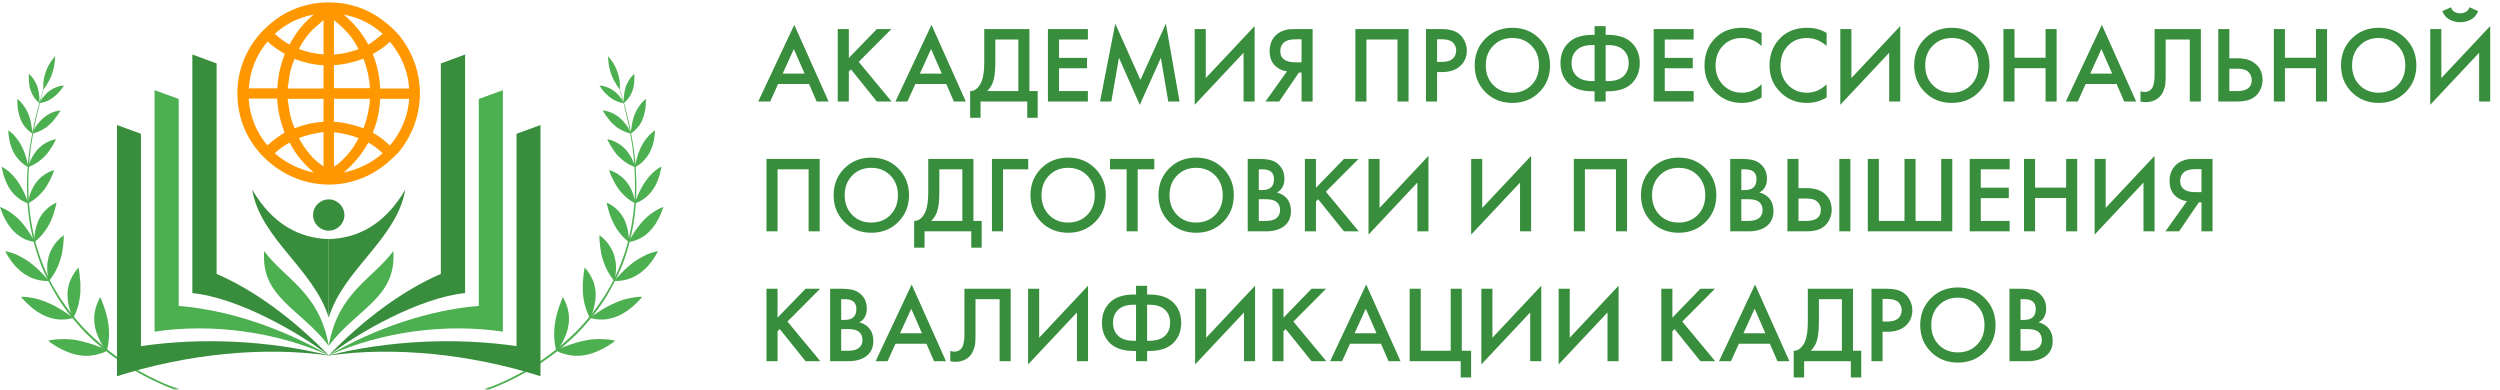
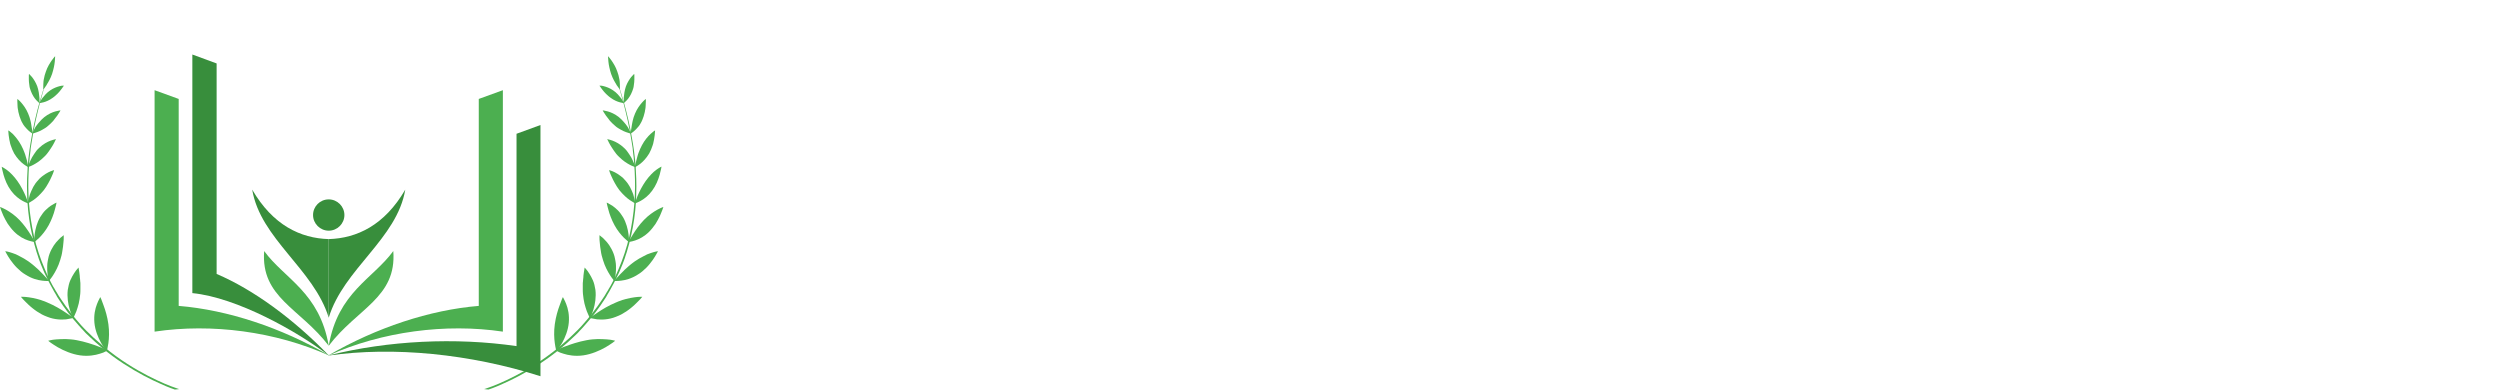
<svg xmlns="http://www.w3.org/2000/svg" width="1059" height="165" viewBox="0 0 1059 165" fill="none">
  <path d="M75.909 164.786C75.909 164.786 75.838 164.786 75.624 164.857C75.481 164.857 75.267 164.929 74.981 164.929C74.552 165 74.053 165 74.053 165C74.053 165 73.481 164.786 72.41 164.43C71.339 164.002 69.768 163.432 67.84 162.505C63.912 160.795 58.414 158.015 52.272 154.024C49.202 152.028 45.988 149.676 42.775 146.968C41.132 145.614 39.561 144.188 37.919 142.62C37.562 142.264 37.133 141.836 36.705 141.48C36.491 141.266 36.276 141.052 36.134 140.91C35.919 140.696 35.777 140.482 35.562 140.268C35.205 139.84 34.777 139.484 34.42 139.056C34.063 138.629 33.634 138.201 33.277 137.774C30.207 134.352 27.279 130.575 24.708 126.512C24.351 126.013 24.065 125.515 23.78 124.944C23.494 124.445 23.137 123.875 22.851 123.376C22.566 122.877 22.28 122.307 21.994 121.808L21.566 121.024C21.423 120.739 21.28 120.454 21.137 120.24C20.852 119.67 20.566 119.171 20.281 118.601C19.995 118.031 19.781 117.461 19.495 116.962C19.209 116.392 18.995 115.821 18.709 115.322L17.995 113.612L17.638 112.757C17.496 112.472 17.424 112.186 17.281 111.901L16.639 110.191C16.424 109.621 16.21 109.05 16.067 108.48C15.853 107.91 15.71 107.34 15.496 106.77C15.139 105.629 14.782 104.418 14.496 103.277C14.354 102.707 14.211 102.137 14.068 101.495C13.925 100.925 13.782 100.355 13.639 99.714C12.568 95.01 11.925 90.305 11.64 85.744C11.569 84.604 11.497 83.463 11.497 82.323C11.497 81.183 11.426 80.113 11.426 78.973C11.426 76.764 11.497 74.625 11.64 72.487C11.64 71.988 11.711 71.418 11.711 70.919C11.711 70.42 11.783 69.921 11.854 69.351C11.925 68.353 11.997 67.356 12.14 66.358C12.283 65.36 12.354 64.433 12.497 63.435C12.568 62.937 12.64 62.509 12.711 62.01C12.783 61.582 12.854 61.083 12.925 60.656C14.068 53.386 15.568 47.47 16.71 43.408C17.353 41.341 17.781 39.773 18.138 38.632C18.352 38.062 18.495 37.706 18.567 37.421C18.638 37.136 18.709 36.993 18.709 36.993C18.709 36.993 18.709 37.136 18.638 37.421C18.567 37.706 18.424 38.133 18.281 38.704C17.924 39.844 17.496 41.483 16.924 43.55C15.853 47.684 14.354 53.671 13.282 61.012C13.211 61.44 13.139 61.939 13.068 62.366C12.997 62.865 12.925 63.293 12.925 63.792C12.783 64.718 12.711 65.716 12.568 66.714C12.425 68.71 12.211 70.705 12.14 72.844C11.925 77.049 11.925 81.539 12.283 86.1C12.64 90.662 13.354 95.437 14.425 100.141C15.496 104.845 17.067 109.549 18.995 114.04C19.424 115.18 19.995 116.249 20.495 117.389C20.709 117.96 21.066 118.458 21.28 119.029C21.566 119.599 21.852 120.098 22.137 120.668C22.423 121.167 22.709 121.737 23.066 122.236L23.494 123.02L23.994 123.804C24.279 124.303 24.637 124.873 24.922 125.372C25.279 125.871 25.565 126.37 25.922 126.869C28.564 130.931 31.563 134.638 34.634 138.059C34.991 138.486 35.42 138.914 35.848 139.342C36.276 139.769 36.634 140.197 37.062 140.553C37.847 141.337 38.633 142.121 39.49 142.905C41.132 144.402 42.775 145.827 44.346 147.182C47.631 149.819 50.844 152.171 53.986 154.166C60.199 158.158 65.769 160.795 69.697 162.505C71.696 163.361 73.267 163.931 74.338 164.287C74.909 164.501 75.267 164.644 75.552 164.715C75.766 164.715 75.909 164.786 75.909 164.786Z" fill="#4CAF50" />
  <path d="M45.488 148.465C45.488 148.465 45.203 148.678 44.703 148.892C44.203 149.177 43.417 149.534 42.346 149.819C40.347 150.46 37.419 151.03 33.92 150.531C30.421 150.033 26.993 148.536 24.494 147.11C23.28 146.398 22.209 145.685 21.494 145.186C20.78 144.687 20.423 144.331 20.423 144.331C20.423 144.331 20.78 144.259 21.352 144.117C21.923 143.974 22.851 143.832 23.922 143.76C24.994 143.689 26.279 143.618 27.779 143.618C29.207 143.689 30.849 143.76 32.563 144.117C35.991 144.758 39.204 145.827 41.632 146.754C42.846 147.182 43.846 147.609 44.489 147.894C45.06 148.251 45.488 148.465 45.488 148.465Z" fill="#4CAF50" />
  <path d="M31.206 134.638C31.206 134.638 30.921 134.78 30.349 134.851C29.778 134.994 28.993 135.136 27.993 135.279C26.993 135.35 25.779 135.422 24.494 135.279C23.137 135.136 21.637 134.851 20.066 134.21C19.281 133.925 18.495 133.568 17.781 133.212C17.067 132.784 16.353 132.357 15.639 131.929C15.282 131.715 14.996 131.502 14.639 131.216C14.354 131.003 13.996 130.718 13.711 130.504C13.139 130.005 12.568 129.577 12.068 129.078C11.069 128.152 10.283 127.296 9.712 126.726C9.212 126.085 8.855 125.728 8.855 125.728C8.855 125.728 9.212 125.728 9.783 125.728C10.354 125.728 11.211 125.8 12.211 125.942C13.211 126.085 14.425 126.299 15.782 126.655C16.139 126.726 16.424 126.869 16.781 126.94C17.139 127.011 17.496 127.154 17.853 127.296C18.567 127.51 19.281 127.795 20.066 128.152C23.137 129.435 25.851 131.074 27.85 132.428C28.85 133.07 29.707 133.64 30.278 134.067C30.921 134.352 31.206 134.638 31.206 134.638Z" fill="#4CAF50" />
  <path d="M20.923 118.957C20.923 118.957 20.638 119.029 20.066 119.029C19.567 119.029 18.781 119.029 17.853 118.886C15.996 118.672 13.425 118.031 10.783 116.32C10.426 116.106 10.14 115.893 9.783 115.679C9.498 115.465 9.141 115.18 8.855 114.966C8.284 114.467 7.712 113.897 7.141 113.398C6.07 112.329 5.213 111.189 4.427 110.119C3.713 109.05 3.142 108.195 2.785 107.482C2.571 107.126 2.428 106.912 2.357 106.698C2.285 106.484 2.214 106.413 2.214 106.413C2.214 106.413 2.499 106.484 3.071 106.556C3.571 106.698 4.356 106.841 5.284 107.197C6.213 107.482 7.284 107.91 8.355 108.551C9.498 109.122 10.783 109.834 11.997 110.69C12.64 111.117 13.211 111.616 13.782 112.044C14.354 112.543 14.925 112.97 15.425 113.469C15.996 113.968 16.496 114.396 16.924 114.895C17.424 115.322 17.781 115.821 18.21 116.178C18.995 116.962 19.638 117.674 20.066 118.173C20.709 118.672 20.923 118.957 20.923 118.957Z" fill="#4CAF50" />
  <path d="M14.71 102.493C14.71 102.493 13.639 102.422 11.925 101.852C10.212 101.282 8.069 100.212 5.998 98.145C4.999 97.148 4.07 95.936 3.285 94.796C2.571 93.655 1.928 92.444 1.428 91.375C0.928 90.305 0.643 89.379 0.357 88.737C0.143 88.096 0 87.668 0 87.668C0 87.668 1.071 88.025 2.642 88.88C3.428 89.308 4.285 89.878 5.284 90.591C6.213 91.303 7.284 92.159 8.212 93.156C10.212 95.223 11.783 97.504 12.925 99.357C13.497 100.284 13.925 100.996 14.282 101.567C14.568 102.137 14.71 102.493 14.71 102.493Z" fill="#4CAF50" />
  <path d="M11.997 86.172C11.997 86.172 10.997 85.886 9.569 85.103C8.141 84.319 6.284 82.964 4.713 80.826C3.928 79.757 3.213 78.545 2.714 77.405C2.214 76.265 1.785 75.053 1.5 74.055C0.928 72.059 0.714 70.634 0.714 70.634C0.714 70.634 1.642 71.062 2.999 72.059C3.642 72.558 4.427 73.2 5.142 73.984C5.356 74.198 5.499 74.412 5.713 74.625C5.927 74.839 6.141 75.053 6.284 75.267C6.713 75.766 7.07 76.265 7.427 76.764C7.784 77.334 8.141 77.833 8.498 78.403C8.783 78.973 9.141 79.543 9.426 80.042C9.712 80.612 9.997 81.111 10.212 81.61C10.426 82.109 10.64 82.608 10.854 83.036C11.64 84.889 11.997 86.172 11.997 86.172Z" fill="#4CAF50" />
  <path d="M11.997 70.777C11.997 70.777 11.783 70.705 11.426 70.492C11.069 70.278 10.569 69.993 9.926 69.494C9.355 69.066 8.641 68.425 7.998 67.712C7.355 66.999 6.641 66.073 5.998 65.004C5.427 63.934 4.927 62.794 4.57 61.654C4.356 61.083 4.213 60.513 4.142 60.014C3.999 59.515 3.928 59.017 3.856 58.518C3.713 57.591 3.571 56.736 3.571 56.166C3.499 55.595 3.499 55.239 3.499 55.239C3.499 55.239 3.713 55.382 4.07 55.595C4.427 55.88 4.856 56.237 5.427 56.736C6.498 57.876 7.855 59.444 8.998 61.582C9.569 62.651 10.069 63.792 10.426 64.79C10.64 65.289 10.783 65.859 10.926 66.358C11.069 66.857 11.211 67.356 11.354 67.783C11.569 68.638 11.711 69.422 11.854 69.921C11.925 70.206 11.925 70.42 11.925 70.563C11.997 70.705 11.997 70.777 11.997 70.777Z" fill="#4CAF50" />
  <path d="M13.782 56.593C13.782 56.593 12.997 56.166 11.997 55.239C11.497 54.74 10.926 54.17 10.354 53.457C10.069 53.101 9.783 52.673 9.569 52.245C9.283 51.818 9.069 51.319 8.855 50.82C8.426 49.822 8.069 48.682 7.855 47.684C7.784 47.399 7.712 47.185 7.712 46.9C7.641 46.615 7.641 46.401 7.569 46.187C7.498 45.688 7.427 45.261 7.427 44.833C7.284 43.123 7.355 41.911 7.355 41.911C7.355 41.911 8.069 42.41 8.998 43.479C9.926 44.548 11.069 46.045 11.925 48.112C12.354 49.109 12.711 50.179 12.925 51.176C13.068 51.675 13.139 52.174 13.211 52.602C13.282 53.101 13.354 53.528 13.425 53.956C13.782 55.453 13.782 56.593 13.782 56.593Z" fill="#4CAF50" />
  <path d="M16.71 43.693C16.71 43.693 16.139 43.265 15.353 42.41C14.568 41.554 13.711 40.272 13.068 38.561C12.925 38.133 12.783 37.706 12.64 37.278C12.568 36.85 12.425 36.423 12.425 35.995C12.283 35.14 12.211 34.356 12.211 33.643C12.211 32.93 12.211 32.36 12.211 31.933C12.211 31.719 12.211 31.576 12.283 31.434C12.283 31.291 12.283 31.291 12.283 31.291C12.283 31.291 12.425 31.434 12.64 31.648C12.854 31.861 13.211 32.218 13.568 32.645C14.282 33.572 15.139 34.855 15.782 36.565C16.067 37.421 16.282 38.276 16.424 39.131C16.567 39.986 16.639 40.77 16.71 41.412C16.781 42.766 16.71 43.693 16.71 43.693Z" fill="#4CAF50" />
  <path d="M45.274 148.678C45.274 148.678 45.417 148.393 45.488 147.752C45.631 147.182 45.774 146.326 45.917 145.328C46.203 143.262 46.345 140.411 45.917 137.346C45.488 134.21 44.632 131.359 43.846 129.292C43.489 128.223 43.132 127.368 42.918 126.797C42.703 126.227 42.489 125.871 42.489 125.871C42.489 125.871 42.275 126.156 42.061 126.655C41.775 127.154 41.418 127.938 41.061 128.864C40.704 129.791 40.347 130.931 40.133 132.285C39.918 133.64 39.847 135.065 39.99 136.704C40.276 139.912 41.561 142.976 42.775 145.186C43.417 146.255 43.989 147.182 44.417 147.752C44.989 148.322 45.274 148.678 45.274 148.678Z" fill="#4CAF50" />
  <path d="M30.992 134.78C30.992 134.78 31.135 134.495 31.421 133.996C31.635 133.497 31.992 132.784 32.349 131.858C32.706 130.931 32.992 129.862 33.349 128.579C33.634 127.368 33.849 125.942 33.991 124.517C34.063 123.804 34.063 123.091 34.063 122.378C34.063 121.666 34.063 120.953 34.063 120.312C34.063 119.955 34.063 119.67 33.991 119.314C33.991 119.029 33.92 118.672 33.92 118.387C33.849 117.817 33.777 117.247 33.777 116.748C33.706 115.679 33.492 114.895 33.42 114.253C33.349 113.683 33.277 113.327 33.277 113.327C33.277 113.327 33.063 113.541 32.706 113.968C32.349 114.396 31.849 114.966 31.349 115.821C30.849 116.605 30.278 117.603 29.778 118.744C29.635 119.029 29.564 119.314 29.421 119.67C29.35 119.955 29.207 120.312 29.136 120.668C28.993 121.309 28.85 122.022 28.707 122.806C28.35 125.8 28.85 128.864 29.564 131.145C29.921 132.285 30.278 133.212 30.564 133.853C30.849 134.424 30.992 134.78 30.992 134.78Z" fill="#4CAF50" />
  <path d="M20.709 119.029C20.709 119.029 20.923 118.815 21.209 118.387C21.566 117.96 21.994 117.389 22.494 116.605C23.494 115.037 24.708 112.828 25.494 110.191C25.565 109.834 25.708 109.549 25.779 109.193C25.851 108.837 25.993 108.552 26.065 108.195C26.208 107.554 26.35 106.912 26.422 106.271C26.636 105.059 26.779 103.919 26.85 102.921C26.993 101.923 26.993 101.139 26.993 100.569C26.993 99.999 26.993 99.642 26.993 99.642C26.993 99.642 26.707 99.785 26.351 100.141C25.922 100.426 25.351 100.925 24.779 101.567C24.137 102.208 23.423 102.992 22.78 103.99C22.137 104.988 21.494 106.128 20.995 107.482C20.709 108.195 20.566 108.837 20.423 109.549C20.281 110.262 20.138 110.904 20.066 111.616C19.995 112.258 19.995 112.97 19.995 113.541C19.995 114.182 19.995 114.752 20.066 115.322C20.138 116.392 20.281 117.389 20.423 118.031C20.638 118.672 20.709 119.029 20.709 119.029Z" fill="#4CAF50" />
  <path d="M14.496 102.565C14.496 102.565 15.425 101.923 16.639 100.711C17.853 99.5 19.352 97.718 20.638 95.366C21.28 94.226 21.78 93.014 22.209 91.945C22.637 90.804 22.994 89.807 23.208 88.88C23.494 87.954 23.637 87.169 23.78 86.671C23.922 86.1 23.922 85.815 23.922 85.815C23.922 85.815 22.923 86.243 21.494 87.169C20.78 87.668 19.995 88.31 19.209 89.094C18.424 89.878 17.71 90.876 16.996 92.016C15.639 94.368 14.996 97.005 14.71 99.072C14.568 100.141 14.496 100.997 14.496 101.638C14.496 102.137 14.496 102.565 14.496 102.565Z" fill="#4CAF50" />
  <path d="M11.783 86.172C11.783 86.172 12.711 85.744 14.068 84.817C15.425 83.891 16.996 82.465 18.567 80.541C19.352 79.543 19.924 78.545 20.495 77.547C21.066 76.55 21.494 75.623 21.852 74.839C22.637 73.2 22.923 72.059 22.923 72.059C22.923 72.059 21.923 72.273 20.495 72.986C19.781 73.342 18.995 73.841 18.138 74.483C17.924 74.625 17.71 74.839 17.495 74.982C17.281 75.195 17.067 75.338 16.853 75.552C16.424 75.98 16.067 76.407 15.639 76.906C15.21 77.405 14.853 77.904 14.568 78.403C14.211 78.902 13.925 79.472 13.711 79.971C13.425 80.47 13.211 81.04 12.997 81.539C12.783 82.038 12.568 82.537 12.497 83.036C11.997 84.889 11.783 86.172 11.783 86.172Z" fill="#4CAF50" />
  <path d="M11.783 70.777C11.783 70.777 11.997 70.705 12.425 70.563C12.854 70.42 13.425 70.206 14.068 69.85C14.71 69.494 15.496 69.066 16.282 68.496C17.067 67.926 17.853 67.284 18.709 66.429C19.567 65.645 20.281 64.718 20.852 63.863C21.137 63.435 21.423 63.008 21.709 62.58C21.994 62.153 22.209 61.796 22.423 61.44C22.851 60.727 23.137 60.086 23.351 59.658C23.565 59.23 23.708 58.945 23.708 58.945C23.708 58.945 23.494 58.945 23.066 59.088C22.637 59.159 22.066 59.373 21.423 59.587C20.066 60.086 18.281 61.012 16.567 62.651C15.71 63.435 14.996 64.362 14.425 65.288C14.139 65.716 13.854 66.215 13.568 66.643C13.354 67.07 13.139 67.498 12.925 67.926C12.568 68.71 12.283 69.422 12.068 69.921C11.997 70.206 11.925 70.349 11.854 70.492C11.854 70.705 11.783 70.777 11.783 70.777Z" fill="#4CAF50" />
  <path d="M13.639 56.593C13.639 56.593 14.496 56.451 15.782 55.952C16.424 55.738 17.139 55.382 17.924 54.954C18.281 54.74 18.709 54.455 19.138 54.241C19.567 53.956 19.995 53.671 20.352 53.315C21.209 52.602 21.923 51.889 22.566 51.176C22.709 50.963 22.851 50.82 22.994 50.606C23.137 50.392 23.28 50.25 23.423 50.036C23.708 49.68 23.994 49.323 24.208 49.038C25.137 47.755 25.636 46.757 25.636 46.757C25.636 46.757 24.779 46.829 23.494 47.185C22.209 47.541 20.495 48.254 18.781 49.608C17.924 50.321 17.21 51.034 16.567 51.818C16.21 52.174 15.925 52.602 15.639 52.958C15.496 53.172 15.353 53.315 15.21 53.528C15.068 53.742 14.996 53.885 14.853 54.099C14.068 55.524 13.639 56.593 13.639 56.593Z" fill="#4CAF50" />
  <path d="M16.639 43.693C16.639 43.693 17.353 43.621 18.424 43.336C19.495 43.051 20.923 42.481 22.352 41.412C22.709 41.127 23.066 40.913 23.351 40.628C23.708 40.343 23.994 40.058 24.279 39.773C24.851 39.203 25.351 38.632 25.779 38.062C26.208 37.563 26.493 37.064 26.707 36.779C26.85 36.637 26.922 36.494 26.993 36.423C27.064 36.352 27.065 36.28 27.065 36.28C27.065 36.28 26.85 36.28 26.565 36.28C26.208 36.28 25.779 36.352 25.279 36.494C24.208 36.779 22.709 37.278 21.28 38.276C20.566 38.775 19.852 39.345 19.281 39.986C18.709 40.628 18.21 41.198 17.781 41.768C17.067 42.837 16.639 43.693 16.639 43.693Z" fill="#4CAF50" />
  <path d="M18.352 37.92C18.352 37.92 18.281 36.993 18.352 35.639C18.352 35.282 18.424 34.926 18.424 34.498C18.495 34.071 18.495 33.643 18.638 33.216C18.781 32.289 19.067 31.363 19.424 30.365C20.066 28.369 21.137 26.73 21.923 25.589C22.709 24.449 23.351 23.808 23.351 23.808C23.351 23.808 23.351 24.734 23.208 26.088C23.066 27.514 22.709 29.296 22.066 31.291C21.709 32.289 21.352 33.144 20.923 33.928C20.709 34.356 20.495 34.712 20.281 35.069C20.066 35.425 19.852 35.71 19.709 36.066C18.995 37.207 18.352 37.92 18.352 37.92Z" fill="#4CAF50" />
  <path d="M205.091 164.786C205.091 164.786 205.162 164.786 205.376 164.857C205.519 164.857 205.733 164.929 206.019 164.929C206.448 165 206.947 165 206.947 165C206.947 165 207.519 164.786 208.59 164.43C209.661 164.002 211.232 163.432 213.16 162.505C217.088 160.795 222.586 158.015 228.728 154.024C231.798 152.028 235.012 149.676 238.225 146.968C239.868 145.614 241.439 144.188 243.081 142.62C243.438 142.264 243.867 141.836 244.295 141.48C244.509 141.266 244.724 141.052 244.866 140.91C245.081 140.696 245.223 140.482 245.438 140.268C245.795 139.84 246.223 139.484 246.58 139.056C246.937 138.629 247.366 138.201 247.723 137.774C250.793 134.352 253.721 130.575 256.292 126.512C256.649 126.013 256.935 125.515 257.22 124.944C257.506 124.445 257.863 123.875 258.149 123.376C258.434 122.877 258.72 122.307 259.006 121.808L259.434 121.024C259.577 120.739 259.72 120.454 259.863 120.24C260.148 119.67 260.434 119.171 260.719 118.601C261.005 118.031 261.219 117.461 261.505 116.962C261.791 116.392 262.005 115.821 262.29 115.322L263.005 113.612L263.362 112.757C263.504 112.472 263.576 112.186 263.719 111.901L264.361 110.191C264.576 109.621 264.79 109.05 264.933 108.48C265.147 107.91 265.29 107.34 265.504 106.77C265.861 105.629 266.218 104.418 266.504 103.277C266.647 102.707 266.789 102.137 266.932 101.495C267.075 100.925 267.218 100.355 267.361 99.714C268.432 95.01 269.074 90.305 269.36 85.744C269.432 84.604 269.503 83.463 269.503 82.323C269.503 81.183 269.574 80.113 269.574 78.973C269.574 76.764 269.503 74.625 269.36 72.487C269.36 71.988 269.289 71.418 269.289 70.919C269.289 70.42 269.217 69.921 269.146 69.351C269.074 68.353 269.003 67.356 268.86 66.358C268.717 65.36 268.646 64.433 268.503 63.435C268.432 62.937 268.36 62.509 268.289 62.01C268.218 61.582 268.146 61.083 268.075 60.656C266.932 53.386 265.433 47.47 264.29 43.408C263.647 41.341 263.219 39.773 262.862 38.632C262.648 38.062 262.505 37.706 262.433 37.421C262.362 37.136 262.29 36.993 262.29 36.993C262.29 36.993 262.29 37.136 262.362 37.421C262.433 37.706 262.576 38.133 262.719 38.704C263.076 39.844 263.504 41.483 264.076 43.55C265.147 47.684 266.647 53.671 267.718 61.012C267.789 61.44 267.861 61.939 267.932 62.366C268.003 62.865 268.075 63.293 268.075 63.792C268.218 64.718 268.289 65.716 268.432 66.714C268.575 68.71 268.789 70.705 268.86 72.844C269.074 77.049 269.074 81.539 268.717 86.1C268.36 90.662 267.646 95.437 266.575 100.141C265.504 104.845 263.933 109.549 262.005 114.04C261.576 115.18 261.005 116.249 260.505 117.389C260.291 117.96 259.934 118.458 259.72 119.029C259.434 119.599 259.148 120.098 258.863 120.668C258.577 121.167 258.292 121.737 257.934 122.236L257.506 123.02L257.006 123.804C256.72 124.303 256.363 124.873 256.078 125.372C255.721 125.871 255.435 126.37 255.078 126.869C252.436 130.931 249.437 134.638 246.366 138.059C246.009 138.486 245.58 138.914 245.152 139.342C244.724 139.769 244.366 140.197 243.938 140.553C243.152 141.337 242.367 142.121 241.51 142.905C239.868 144.402 238.225 145.827 236.654 147.182C233.369 149.819 230.156 152.171 227.014 154.166C220.801 158.158 215.231 160.795 211.303 162.505C209.304 163.361 207.733 163.931 206.662 164.287C206.09 164.501 205.733 164.644 205.448 164.715C205.234 164.715 205.091 164.786 205.091 164.786Z" fill="#4CAF50" />
  <path d="M235.512 148.465C235.512 148.465 235.797 148.678 236.297 148.892C236.797 149.177 237.582 149.534 238.654 149.819C240.653 150.46 243.581 151.03 247.08 150.531C250.579 150.033 254.007 148.536 256.506 147.11C257.72 146.398 258.791 145.685 259.505 145.186C260.22 144.687 260.577 144.331 260.577 144.331C260.577 144.331 260.22 144.259 259.648 144.117C259.077 143.974 258.149 143.832 257.078 143.76C256.006 143.689 254.721 143.618 253.221 143.618C251.793 143.689 250.151 143.76 248.437 144.117C245.009 144.758 241.796 145.827 239.368 146.754C238.154 147.182 237.154 147.609 236.511 147.894C235.869 148.251 235.512 148.465 235.512 148.465Z" fill="#4CAF50" />
  <path d="M249.722 134.638C249.722 134.638 250.008 134.78 250.579 134.851C251.15 134.994 251.936 135.136 252.936 135.279C253.935 135.35 255.149 135.422 256.435 135.279C257.792 135.136 259.291 134.851 260.862 134.21C261.648 133.925 262.433 133.568 263.147 133.212C263.861 132.784 264.576 132.357 265.29 131.929C265.647 131.715 265.932 131.502 266.289 131.216C266.575 131.003 266.932 130.718 267.218 130.504C267.789 130.005 268.36 129.577 268.86 129.078C269.86 128.152 270.645 127.296 271.217 126.726C271.717 126.085 272.074 125.728 272.074 125.728C272.074 125.728 271.717 125.728 271.145 125.728C270.574 125.728 269.717 125.8 268.717 125.942C267.718 126.085 266.504 126.299 265.147 126.655C264.79 126.726 264.504 126.869 264.147 126.94C263.79 127.011 263.433 127.154 263.076 127.296C262.362 127.51 261.648 127.795 260.862 128.152C257.792 129.435 255.078 131.074 253.079 132.428C252.079 133.07 251.222 133.64 250.651 134.067C250.079 134.352 249.722 134.638 249.722 134.638Z" fill="#4CAF50" />
  <path d="M260.005 118.957C260.005 118.957 260.291 119.029 260.862 119.029C261.362 119.029 262.148 119.029 263.076 118.886C264.933 118.672 267.503 118.031 270.146 116.32C270.503 116.106 270.788 115.893 271.145 115.679C271.431 115.465 271.788 115.18 272.074 114.966C272.645 114.467 273.216 113.897 273.788 113.398C274.859 112.329 275.716 111.189 276.501 110.119C277.215 109.05 277.787 108.195 278.144 107.482C278.358 107.126 278.501 106.912 278.572 106.698C278.644 106.484 278.715 106.413 278.715 106.413C278.715 106.413 278.429 106.484 277.858 106.556C277.358 106.698 276.573 106.841 275.644 107.197C274.716 107.482 273.645 107.91 272.574 108.551C271.431 109.122 270.146 109.834 268.932 110.69C268.289 111.117 267.718 111.616 267.146 112.044C266.575 112.543 266.004 112.97 265.504 113.469C264.933 113.968 264.433 114.396 264.004 114.895C263.504 115.322 263.147 115.821 262.719 116.178C261.933 116.962 261.291 117.674 260.862 118.173C260.291 118.672 260.005 118.957 260.005 118.957Z" fill="#4CAF50" />
  <path d="M266.289 102.493C266.289 102.493 267.361 102.422 269.074 101.852C270.788 101.282 272.931 100.212 275.002 98.145C276.001 97.148 276.93 95.936 277.715 94.796C278.429 93.655 279.072 92.444 279.572 91.375C280.072 90.305 280.357 89.379 280.643 88.737C280.857 88.096 281 87.668 281 87.668C281 87.668 279.929 88.025 278.358 88.88C277.572 89.308 276.715 89.878 275.716 90.591C274.787 91.303 273.716 92.159 272.788 93.156C270.788 95.223 269.217 97.504 268.075 99.357C267.503 100.284 267.075 100.996 266.718 101.567C266.432 102.137 266.289 102.493 266.289 102.493Z" fill="#4CAF50" />
  <path d="M268.932 86.172C268.932 86.172 269.931 85.886 271.36 85.103C272.788 84.319 274.644 82.964 276.215 80.826C277.001 79.757 277.715 78.545 278.215 77.405C278.715 76.265 279.143 75.053 279.429 74.055C280 72.059 280.214 70.563 280.214 70.563C280.214 70.563 279.286 70.99 277.929 71.988C277.287 72.487 276.501 73.129 275.787 73.913C275.573 74.126 275.43 74.34 275.216 74.554C275.002 74.768 274.787 74.982 274.644 75.195C274.216 75.694 273.859 76.193 273.502 76.692C273.145 77.262 272.788 77.761 272.431 78.332C272.145 78.902 271.788 79.472 271.502 79.971C271.217 80.541 270.931 81.04 270.717 81.539C270.503 82.038 270.288 82.537 270.074 82.964C269.289 84.889 268.932 86.172 268.932 86.172Z" fill="#4CAF50" />
-   <path d="M269.003 70.777C269.003 70.777 269.217 70.705 269.574 70.492C269.931 70.278 270.431 69.993 271.074 69.494C271.645 69.066 272.359 68.425 273.002 67.712C273.645 66.999 274.359 66.073 275.002 65.004C275.573 63.934 276.073 62.794 276.43 61.654C276.644 61.083 276.787 60.513 276.858 60.014C277.001 59.515 277.072 59.017 277.144 58.518C277.287 57.591 277.429 56.736 277.429 56.166C277.501 55.595 277.501 55.239 277.501 55.239C277.501 55.239 277.287 55.382 276.93 55.595C276.573 55.88 276.144 56.237 275.573 56.736C274.43 57.805 273.073 59.373 271.931 61.511C271.36 62.58 270.86 63.721 270.503 64.718C270.288 65.217 270.146 65.787 270.003 66.286C269.86 66.785 269.717 67.284 269.574 67.712C269.36 68.567 269.217 69.351 269.074 69.85C269.003 70.135 269.003 70.349 269.003 70.492C269.003 70.705 269.003 70.777 269.003 70.777Z" fill="#4CAF50" />
+   <path d="M269.003 70.777C269.003 70.777 269.217 70.705 269.574 70.492C269.931 70.278 270.431 69.993 271.074 69.494C271.645 69.066 272.359 68.425 273.002 67.712C273.645 66.999 274.359 66.073 275.002 65.004C275.573 63.934 276.073 62.794 276.43 61.654C276.644 61.083 276.787 60.513 276.858 60.014C277.001 59.515 277.072 59.017 277.144 58.518C277.287 57.591 277.429 56.736 277.429 56.166C277.501 55.595 277.501 55.239 277.501 55.239C277.501 55.239 277.287 55.382 276.93 55.595C276.573 55.88 276.144 56.237 275.573 56.736C274.43 57.805 273.073 59.373 271.931 61.511C271.36 62.58 270.86 63.721 270.503 64.718C270.288 65.217 270.146 65.787 270.003 66.286C269.36 68.567 269.217 69.351 269.074 69.85C269.003 70.135 269.003 70.349 269.003 70.492C269.003 70.705 269.003 70.777 269.003 70.777Z" fill="#4CAF50" />
  <path d="M267.146 56.593C267.146 56.593 267.932 56.166 268.932 55.239C269.431 54.74 270.003 54.17 270.574 53.457C270.86 53.101 271.145 52.673 271.36 52.245C271.645 51.818 271.859 51.319 272.074 50.82C272.502 49.822 272.859 48.682 273.073 47.684C273.145 47.399 273.216 47.185 273.216 46.9C273.288 46.615 273.288 46.401 273.359 46.187C273.43 45.688 273.502 45.261 273.502 44.833C273.645 43.123 273.573 41.911 273.573 41.911C273.573 41.911 272.859 42.41 271.931 43.479C271.003 44.548 269.86 46.045 269.003 48.112C268.575 49.109 268.218 50.179 268.003 51.176C267.86 51.675 267.789 52.174 267.718 52.602C267.646 53.101 267.575 53.528 267.503 53.956C267.218 55.453 267.146 56.593 267.146 56.593Z" fill="#4CAF50" />
  <path d="M264.219 43.693C264.219 43.693 264.79 43.265 265.575 42.41C266.361 41.554 267.218 40.272 267.86 38.561C268.003 38.133 268.146 37.706 268.289 37.278C268.36 36.85 268.503 36.423 268.503 35.995C268.646 35.14 268.717 34.356 268.717 33.643C268.717 32.93 268.717 32.36 268.717 31.933C268.717 31.719 268.717 31.576 268.646 31.434C268.646 31.291 268.646 31.291 268.646 31.291C268.646 31.291 268.503 31.434 268.289 31.648C268.075 31.861 267.718 32.218 267.361 32.645C266.647 33.572 265.79 34.855 265.147 36.565C264.861 37.421 264.647 38.276 264.504 39.131C264.361 39.986 264.29 40.77 264.219 41.412C264.219 42.766 264.219 43.693 264.219 43.693Z" fill="#4CAF50" />
  <path d="M235.654 148.678C235.654 148.678 235.512 148.393 235.44 147.752C235.297 147.182 235.155 146.326 235.012 145.328C234.726 143.262 234.583 140.411 235.012 137.346C235.44 134.21 236.297 131.359 237.083 129.292C237.44 128.223 237.797 127.368 238.011 126.797C238.225 126.227 238.439 125.871 238.439 125.871C238.439 125.871 238.654 126.156 238.868 126.655C239.154 127.154 239.511 127.938 239.868 128.864C240.225 129.791 240.582 130.931 240.796 132.285C241.01 133.64 241.082 135.065 240.939 136.704C240.653 139.912 239.368 142.976 238.154 145.186C237.511 146.255 236.94 147.182 236.511 147.752C235.94 148.322 235.654 148.678 235.654 148.678Z" fill="#4CAF50" />
  <path d="M249.936 134.78C249.936 134.78 249.794 134.495 249.508 133.996C249.294 133.497 248.937 132.784 248.58 131.858C248.223 130.931 247.937 129.862 247.58 128.579C247.294 127.368 247.08 125.942 246.937 124.517C246.866 123.804 246.866 123.091 246.866 122.378C246.866 121.666 246.866 120.953 246.866 120.312C246.866 119.955 246.866 119.67 246.937 119.314C246.937 119.029 247.009 118.672 247.009 118.387C247.08 117.817 247.151 117.247 247.151 116.748C247.223 115.679 247.437 114.895 247.509 114.253C247.58 113.683 247.651 113.327 247.651 113.327C247.651 113.327 247.866 113.541 248.223 113.968C248.58 114.396 249.08 114.966 249.579 115.821C250.079 116.605 250.651 117.603 251.15 118.744C251.293 119.029 251.365 119.314 251.508 119.67C251.579 119.955 251.722 120.312 251.793 120.668C251.936 121.309 252.079 122.022 252.222 122.806C252.579 125.8 252.079 128.864 251.365 131.145C251.008 132.285 250.651 133.212 250.365 133.853C250.151 134.424 249.936 134.78 249.936 134.78Z" fill="#4CAF50" />
  <path d="M260.22 119.029C260.22 119.029 260.005 118.815 259.72 118.387C259.363 117.96 258.934 117.389 258.434 116.605C257.435 115.037 256.221 112.828 255.435 110.191C255.364 109.834 255.221 109.549 255.149 109.193C255.078 108.837 254.935 108.552 254.864 108.195C254.721 107.554 254.578 106.912 254.507 106.271C254.293 105.059 254.15 103.919 254.078 102.921C253.935 101.923 253.935 101.139 253.935 100.569C253.935 99.999 253.935 99.642 253.935 99.642C253.935 99.642 254.221 99.785 254.578 100.141C255.007 100.426 255.578 100.925 256.149 101.567C256.792 102.208 257.506 102.992 258.149 103.99C258.791 104.988 259.434 106.128 259.934 107.482C260.22 108.195 260.362 108.837 260.505 109.549C260.648 110.262 260.791 110.904 260.862 111.616C260.934 112.258 260.934 112.97 260.934 113.541C260.934 114.182 260.934 114.752 260.862 115.322C260.791 116.392 260.648 117.389 260.505 118.031C260.362 118.672 260.22 119.029 260.22 119.029Z" fill="#4CAF50" />
  <path d="M266.432 102.565C266.432 102.565 265.504 101.923 264.29 100.711C263.076 99.5 261.576 97.718 260.291 95.366C259.648 94.226 259.148 93.014 258.72 91.945C258.291 90.804 257.934 89.807 257.72 88.88C257.435 87.954 257.292 87.169 257.149 86.671C257.006 86.1 257.006 85.815 257.006 85.815C257.006 85.815 258.006 86.243 259.434 87.169C260.148 87.668 260.934 88.31 261.719 89.094C262.505 89.878 263.219 90.876 263.933 92.016C265.29 94.368 265.932 97.005 266.218 99.072C266.361 100.141 266.432 100.997 266.432 101.638C266.504 102.137 266.432 102.565 266.432 102.565Z" fill="#4CAF50" />
  <path d="M269.146 86.172C269.146 86.172 268.218 85.744 266.861 84.817C265.504 83.891 263.933 82.465 262.362 80.541C261.576 79.543 261.005 78.545 260.434 77.547C259.863 76.55 259.434 75.623 259.077 74.839C258.292 73.2 258.006 72.059 258.006 72.059C258.006 72.059 259.006 72.273 260.434 72.986C261.148 73.342 261.933 73.841 262.79 74.483C263.005 74.625 263.219 74.839 263.433 74.982C263.647 75.195 263.862 75.338 264.076 75.552C264.504 75.98 264.861 76.407 265.29 76.906C265.718 77.405 266.075 77.904 266.361 78.403C266.718 78.902 267.004 79.472 267.218 79.971C267.503 80.47 267.718 81.04 267.932 81.539C268.146 82.038 268.36 82.537 268.432 83.036C268.932 84.889 269.146 86.172 269.146 86.172Z" fill="#4CAF50" />
  <path d="M269.146 70.777C269.146 70.777 268.932 70.705 268.503 70.563C268.075 70.42 267.503 70.206 266.861 69.85C266.218 69.494 265.433 69.066 264.647 68.496C263.861 67.926 263.076 67.284 262.219 66.429C261.362 65.645 260.648 64.718 260.077 63.863C259.791 63.435 259.505 63.008 259.22 62.58C258.934 62.153 258.72 61.796 258.506 61.44C258.077 60.727 257.792 60.086 257.577 59.658C257.363 59.23 257.22 58.945 257.22 58.945C257.22 58.945 257.435 58.945 257.863 59.088C258.291 59.159 258.863 59.373 259.505 59.587C260.862 60.086 262.648 61.012 264.361 62.651C265.218 63.435 265.932 64.362 266.504 65.288C266.789 65.716 267.075 66.215 267.361 66.643C267.575 67.07 267.789 67.498 268.003 67.926C268.36 68.71 268.646 69.422 268.86 69.921C268.932 70.206 269.003 70.349 269.074 70.492C269.146 70.705 269.146 70.777 269.146 70.777Z" fill="#4CAF50" />
  <path d="M267.289 56.593C267.289 56.593 266.432 56.451 265.147 55.952C264.504 55.738 263.79 55.382 263.005 54.954C262.648 54.74 262.219 54.455 261.791 54.241C261.362 53.956 260.934 53.671 260.577 53.315C259.72 52.602 259.006 51.889 258.363 51.176C258.22 50.963 258.077 50.82 257.934 50.606C257.792 50.392 257.649 50.25 257.506 50.036C257.22 49.68 256.935 49.323 256.72 49.038C255.792 47.755 255.292 46.757 255.292 46.757C255.292 46.757 256.149 46.829 257.435 47.185C258.72 47.541 260.434 48.254 262.148 49.608C263.005 50.321 263.719 51.034 264.361 51.818C264.718 52.174 265.004 52.602 265.29 52.958C265.433 53.172 265.575 53.315 265.718 53.528C265.861 53.742 265.932 53.885 266.075 54.099C266.861 55.524 267.289 56.593 267.289 56.593Z" fill="#4CAF50" />
  <path d="M264.361 43.693C264.361 43.693 263.647 43.621 262.576 43.336C261.505 43.051 260.077 42.481 258.649 41.412C258.292 41.127 257.934 40.913 257.649 40.628C257.292 40.343 257.006 40.058 256.72 39.773C256.149 39.203 255.649 38.632 255.221 38.062C254.792 37.563 254.507 37.064 254.293 36.779C254.15 36.637 254.078 36.494 254.007 36.423C253.935 36.352 253.935 36.28 253.935 36.28C253.935 36.28 254.15 36.28 254.435 36.28C254.792 36.28 255.221 36.352 255.721 36.494C256.792 36.779 258.292 37.278 259.72 38.276C260.434 38.775 261.148 39.345 261.719 39.986C262.291 40.628 262.79 41.198 263.219 41.768C263.933 42.837 264.361 43.693 264.361 43.693Z" fill="#4CAF50" />
  <path d="M262.576 37.92C262.576 37.92 262.648 36.993 262.576 35.639C262.576 35.282 262.505 34.926 262.505 34.498C262.433 34.071 262.433 33.643 262.29 33.216C262.148 32.289 261.862 31.363 261.505 30.365C260.862 28.369 259.791 26.73 259.006 25.589C258.22 24.449 257.577 23.808 257.577 23.808C257.577 23.808 257.577 24.734 257.72 26.088C257.863 27.514 258.22 29.296 258.863 31.291C259.22 32.289 259.577 33.144 260.005 33.928C260.22 34.356 260.434 34.712 260.648 35.069C260.862 35.425 261.076 35.71 261.219 36.066C262.005 37.207 262.576 37.92 262.576 37.92Z" fill="#4CAF50" />
-   <path fill-rule="evenodd" clip-rule="evenodd" d="M151.89 20.814C150.676 18.462 149.105 15.896 147.32 13.972C145.534 12.047 143.606 10.194 141.464 8.555V23.095C145.177 22.881 148.748 22.026 151.89 20.814ZM156.674 37.421C156.674 35.425 156.246 32.931 155.818 30.935C155.318 28.939 154.746 26.801 153.961 24.877C149.962 26.302 145.82 27.371 141.464 27.585V37.349H156.674V37.421ZM153.961 54.312C154.818 52.174 155.532 49.68 155.96 47.47C156.317 45.688 156.674 43.621 156.674 41.84H141.464V51.604C145.82 51.818 149.962 52.887 153.961 54.312ZM141.464 70.563C143.606 69.494 145.749 67.07 147.32 65.36C149.034 63.507 150.747 60.798 151.89 58.518C148.748 57.235 145.249 56.451 141.464 56.023V70.563ZM126.611 58.446C127.753 60.798 129.538 63.293 131.181 65.289C132.823 67.284 134.894 69.066 137.037 70.492V55.952C133.323 56.379 129.967 57.235 126.611 58.446ZM121.826 41.84C122.183 43.978 122.397 46.045 122.826 48.183C123.254 50.321 123.968 52.317 124.754 54.312C128.539 52.887 132.681 51.818 137.037 51.604V41.84H121.826ZM124.754 24.948C123.968 26.944 123.254 28.868 122.826 31.006C122.397 33.216 122.255 35.282 121.826 37.492H137.037V27.656C132.681 27.442 128.467 26.373 124.754 24.948ZM137.037 8.484C135.18 10.337 132.966 11.762 131.181 13.9C129.467 15.896 127.753 18.391 126.611 20.743C129.967 22.026 133.323 22.81 137.037 23.023V8.484ZM156.032 60.371C153.318 65.36 149.748 69.565 145.606 73.057C151.89 71.774 157.531 68.924 162.102 64.932C160.245 63.079 158.103 61.582 156.032 60.371ZM161.03 41.84C160.816 47.043 159.745 51.818 157.888 56.237C160.602 57.662 163.101 59.587 165.172 61.654C169.743 56.237 172.885 49.395 173.313 41.84H161.03ZM157.888 22.881C159.745 27.442 160.816 32.289 161.03 37.492H173.313C172.885 30.008 169.743 23.095 165.172 17.678C163.101 19.745 160.602 21.384 157.888 22.881ZM145.606 6.203C149.748 9.553 153.318 13.9 156.032 18.89C158.103 17.607 160.174 15.967 162.102 14.328C157.531 10.194 151.89 7.272 145.606 6.203ZM122.683 18.89C125.182 13.9 128.753 9.553 132.895 6.203C126.611 7.272 120.969 10.194 116.399 14.328C118.256 15.967 120.327 17.678 122.683 18.89ZM117.47 37.421C117.684 32.218 118.898 27.442 120.612 22.81C118.113 21.384 115.613 19.674 113.328 17.607C108.758 23.023 105.83 29.866 105.402 37.421H117.47ZM120.541 56.166C118.898 51.818 117.613 46.971 117.399 41.768H105.33C105.759 49.252 108.687 56.166 113.257 61.582C115.542 59.515 118.041 57.662 120.541 56.166ZM132.895 73.057C128.753 69.494 125.182 65.36 122.683 60.371C120.398 61.654 118.327 63.079 116.399 64.932C120.969 68.924 126.611 71.774 132.895 73.057ZM139.322 1C147.82 1 155.746 3.708 162.03 8.484C165.315 10.978 168.172 13.544 170.599 16.965C175.17 23.38 177.883 31.149 177.883 39.488C177.883 49.252 174.313 58.019 168.529 64.861C167.457 65.93 166.458 66.928 165.172 67.997C158.317 74.269 149.319 78.189 139.322 78.189C129.324 78.189 120.112 74.198 113.257 67.997C112.186 66.928 110.972 65.93 110.115 64.861C104.045 58.019 100.546 49.252 100.546 39.488C100.546 30.507 103.688 22.239 109.044 15.611C110.829 13.33 112.471 11.834 114.614 9.98C121.326 4.279 129.967 1 139.322 1Z" fill="#FF9800" />
  <path fill-rule="evenodd" clip-rule="evenodd" d="M91.762 26.872V116.035C107.401 122.735 124.183 134.994 139.25 150.531V150.603C126.039 140.411 100.332 126.013 81.479 124.16V23.095L91.762 26.872Z" fill="#388E3C" />
-   <path fill-rule="evenodd" clip-rule="evenodd" d="M186.738 26.872V116.035C171.099 122.735 154.318 134.994 139.25 150.531V150.603C152.461 140.411 178.169 126.013 197.021 124.16V23.095L186.738 26.872Z" fill="#388E3C" />
  <path fill-rule="evenodd" clip-rule="evenodd" d="M75.695 41.911V129.577C96.475 131.288 119.041 138.771 139.25 150.46V150.532C116.685 140.482 89.834 136.847 65.483 140.482V38.205L75.695 41.911Z" fill="#4CAF50" />
  <path fill-rule="evenodd" clip-rule="evenodd" d="M202.806 41.911V129.577C182.025 131.288 159.459 138.771 139.25 150.46V150.532C161.816 140.482 188.666 136.847 213.017 140.482V38.205L202.806 41.911Z" fill="#4CAF50" />
-   <path fill-rule="evenodd" clip-rule="evenodd" d="M59.699 56.664V146.611C85.692 142.834 113.971 144.259 139.25 150.531V150.603C111.829 146.683 79.337 149.89 49.559 159.369V52.958L59.699 56.664Z" fill="#388E3C" />
  <path fill-rule="evenodd" clip-rule="evenodd" d="M218.801 56.664V146.611C192.808 142.834 164.53 144.259 139.25 150.531V150.603C166.672 146.683 199.164 149.89 228.942 159.369V52.958L218.801 56.664Z" fill="#388E3C" />
  <path fill-rule="evenodd" clip-rule="evenodd" d="M139.25 134.566V101.282C127.325 100.925 115.613 95.437 106.83 80.327C110.329 101.21 132.895 113.897 139.25 134.566Z" fill="#388E3C" />
  <path fill-rule="evenodd" clip-rule="evenodd" d="M139.25 134.566V101.282C151.176 100.925 162.887 95.437 171.671 80.327C168.172 101.21 145.534 113.897 139.25 134.566Z" fill="#388E3C" />
  <path fill-rule="evenodd" clip-rule="evenodd" d="M139.25 84.461C142.892 84.461 145.891 87.454 145.891 91.09C145.891 94.724 142.892 97.718 139.25 97.718C135.608 97.718 132.609 94.724 132.609 91.09C132.609 87.454 135.537 84.461 139.25 84.461Z" fill="#388E3C" />
  <path fill-rule="evenodd" clip-rule="evenodd" d="M111.9 106.342C120.541 118.173 135.323 123.733 139.25 146.469C127.182 130.575 110.401 126.085 111.9 106.342Z" fill="#4CAF50" />
  <path fill-rule="evenodd" clip-rule="evenodd" d="M166.601 106.342C157.96 118.173 143.178 123.733 139.25 146.469C151.319 130.575 168.1 126.085 166.601 106.342Z" fill="#4CAF50" />
-   <path d="M345.932 43L342.712 35.594H329.602L326.244 43H321.184L336.456 10.524L350.992 43H345.932ZM331.534 31.178H340.826L336.272 20.782L331.534 31.178ZM359.56 12.318V24.554L371.428 12.318H377.592L363.746 26.21L377.684 43H371.428L360.48 29.384L359.56 30.304V43H354.868V12.318H359.56ZM404.061 43L400.841 35.594H387.731L384.373 43H379.313L394.585 10.524L409.121 43H404.061ZM389.663 31.178H398.955L394.401 20.782L389.663 31.178ZM416.929 12.318H436.065V38.584H439.561V49.9H435.145V43H415.365V49.9H410.949V38.584C411.991 38.615 412.942 38.247 413.801 37.48C414.659 36.683 415.334 35.671 415.825 34.444C416.561 32.573 416.929 29.89 416.929 26.394V12.318ZM421.621 16.734V26.394C421.621 30.227 421.268 33.079 420.563 34.95C420.011 36.361 419.213 37.572 418.171 38.584H431.373V16.734H421.621ZM460.831 12.318V16.734H448.595V24.508H460.463V28.924H448.595V38.584H460.831V43H443.903V12.318H460.831ZM470.767 43H465.983L472.423 10.018L483.095 33.846L493.859 10.018L499.655 43H494.871L491.743 24.508L482.819 44.426L473.987 24.462L470.767 43ZM526.775 43V22.346L506.075 44.38V12.318H510.767V33.064L531.467 11.03V43H526.775ZM536.063 43L545.171 30.212C543.361 29.997 541.782 29.307 540.433 28.142C538.685 26.609 537.811 24.431 537.811 21.61C537.811 19.034 538.593 16.903 540.157 15.216C540.985 14.327 541.966 13.652 543.101 13.192C544.235 12.732 545.155 12.471 545.861 12.41C546.566 12.349 547.44 12.318 548.483 12.318H556.027V43H551.335V30.718H550.231L541.859 43H536.063ZM551.335 16.642H549.035C546.52 16.642 544.772 17.117 543.791 18.068C542.809 18.988 542.319 20.169 542.319 21.61C542.319 23.266 542.901 24.493 544.067 25.29C545.171 26.026 546.735 26.394 548.759 26.394H551.335V16.642ZM574.131 12.318H596.671V43H591.979V16.734H578.823V43H574.131V12.318ZM604.049 12.318H610.811C613.632 12.318 615.871 12.87 617.527 13.974C618.754 14.802 619.689 15.891 620.333 17.24C621.008 18.559 621.345 19.954 621.345 21.426C621.345 24.186 620.348 26.425 618.355 28.142C616.484 29.737 613.985 30.534 610.857 30.534H608.741V43H604.049V12.318ZM608.741 16.642V26.21H610.857C612.82 26.21 614.307 25.781 615.319 24.922C616.331 24.033 616.837 22.852 616.837 21.38C616.837 20.859 616.76 20.368 616.607 19.908C616.484 19.448 616.224 18.957 615.825 18.436C615.457 17.884 614.844 17.455 613.985 17.148C613.126 16.811 612.068 16.642 610.811 16.642H608.741ZM629.233 16.32C632.269 13.284 636.071 11.766 640.641 11.766C645.21 11.766 649.013 13.284 652.049 16.32C655.085 19.356 656.603 23.143 656.603 27.682C656.603 32.221 655.085 36.008 652.049 39.044C649.013 42.08 645.21 43.598 640.641 43.598C636.071 43.598 632.269 42.08 629.233 39.044C626.197 36.008 624.679 32.221 624.679 27.682C624.679 23.143 626.197 19.356 629.233 16.32ZM632.545 36.054C634.661 38.201 637.359 39.274 640.641 39.274C643.922 39.274 646.621 38.201 648.737 36.054C650.853 33.877 651.911 31.086 651.911 27.682C651.911 24.278 650.853 21.503 648.737 19.356C646.621 17.179 643.922 16.09 640.641 16.09C637.359 16.09 634.661 17.179 632.545 19.356C630.429 21.503 629.371 24.278 629.371 27.682C629.371 31.086 630.429 33.877 632.545 36.054ZM675.465 43V38.676H674.637C670.098 38.676 666.694 37.572 664.425 35.364C662.155 33.125 661.021 30.243 661.021 26.716C661.021 23.189 662.155 20.322 664.425 18.114C666.694 15.875 670.098 14.756 674.637 14.756H675.465V11.076H680.157V14.756H680.985C685.523 14.756 688.927 15.875 691.197 18.114C693.466 20.322 694.601 23.189 694.601 26.716C694.601 30.243 693.466 33.125 691.197 35.364C688.927 37.572 685.523 38.676 680.985 38.676H680.157V43H675.465ZM675.465 34.352V19.08H674.545C671.601 19.08 669.393 19.785 667.921 21.196C666.449 22.576 665.713 24.416 665.713 26.716C665.713 29.016 666.449 30.871 667.921 32.282C669.393 33.662 671.601 34.352 674.545 34.352H675.465ZM680.157 19.08V34.352H681.077C684.021 34.352 686.229 33.662 687.701 32.282C689.173 30.871 689.909 29.016 689.909 26.716C689.909 24.416 689.173 22.576 687.701 21.196C686.229 19.785 684.021 19.08 681.077 19.08H680.157ZM717.424 12.318V16.734H705.188V24.508H717.056V28.924H705.188V38.584H717.424V43H700.496V12.318H717.424ZM746.22 13.974V19.494C743.706 17.225 740.93 16.09 737.894 16.09C734.582 16.09 731.884 17.194 729.798 19.402C727.744 21.579 726.716 24.37 726.716 27.774C726.716 31.055 727.774 33.8 729.89 36.008C732.006 38.185 734.69 39.274 737.94 39.274C740.976 39.274 743.736 38.093 746.22 35.732V41.298C743.644 42.831 740.838 43.598 737.802 43.598C733.54 43.598 729.921 42.187 726.946 39.366C723.665 36.299 722.024 32.435 722.024 27.774C722.024 22.867 723.665 18.865 726.946 15.768C729.768 13.1 733.463 11.766 738.032 11.766C741.191 11.766 743.92 12.502 746.22 13.974ZM773.758 13.974V19.494C771.243 17.225 768.468 16.09 765.432 16.09C762.12 16.09 759.421 17.194 757.336 19.402C755.281 21.579 754.254 24.37 754.254 27.774C754.254 31.055 755.312 33.8 757.428 36.008C759.544 38.185 762.227 39.274 765.478 39.274C768.514 39.274 771.274 38.093 773.758 35.732V41.298C771.182 42.831 768.376 43.598 765.34 43.598C761.077 43.598 757.458 42.187 754.484 39.366C751.202 36.299 749.562 32.435 749.562 27.774C749.562 22.867 751.202 18.865 754.484 15.768C757.305 13.1 761 11.766 765.57 11.766C768.728 11.766 771.458 12.502 773.758 13.974ZM800.259 43V22.346L779.559 44.38V12.318H784.251V33.064L804.951 11.03V43H800.259ZM815.389 16.32C818.425 13.284 822.228 11.766 826.797 11.766C831.366 11.766 835.169 13.284 838.205 16.32C841.241 19.356 842.759 23.143 842.759 27.682C842.759 32.221 841.241 36.008 838.205 39.044C835.169 42.08 831.366 43.598 826.797 43.598C822.228 43.598 818.425 42.08 815.389 39.044C812.353 36.008 810.835 32.221 810.835 27.682C810.835 23.143 812.353 19.356 815.389 16.32ZM818.701 36.054C820.817 38.201 823.516 39.274 826.797 39.274C830.078 39.274 832.777 38.201 834.893 36.054C837.009 33.877 838.067 31.086 838.067 27.682C838.067 24.278 837.009 21.503 834.893 19.356C832.777 17.179 830.078 16.09 826.797 16.09C823.516 16.09 820.817 17.179 818.701 19.356C816.585 21.503 815.527 24.278 815.527 27.682C815.527 31.086 816.585 33.877 818.701 36.054ZM853.341 12.318V24.462H866.497V12.318H871.189V43H866.497V28.878H853.341V43H848.649V12.318H853.341ZM899.819 43L896.599 35.594H883.489L880.131 43H875.071L890.343 10.524L904.879 43H899.819ZM885.421 31.178H894.713L890.159 20.782L885.421 31.178ZM912.687 12.318H932.283V43H927.591V16.734H917.379V32.006C917.379 33.478 917.333 34.674 917.241 35.594C917.149 36.483 916.857 37.495 916.367 38.63C915.907 39.765 915.232 40.7 914.343 41.436C912.84 42.663 910.985 43.276 908.777 43.276C908.133 43.276 907.443 43.184 906.707 43V38.676C907.32 38.86 907.887 38.952 908.409 38.952C909.543 38.952 910.463 38.599 911.169 37.894C911.659 37.434 912.012 36.744 912.227 35.824C912.472 34.873 912.61 34.091 912.641 33.478C912.671 32.865 912.687 31.914 912.687 30.626V12.318ZM939.66 43V12.318H944.352V24.692H947.848C951.13 24.692 953.69 25.505 955.53 27.13C957.462 28.817 958.428 31.071 958.428 33.892C958.428 35.364 958.091 36.775 957.416 38.124C956.772 39.443 955.837 40.516 954.61 41.344C952.954 42.448 950.716 43 947.894 43H939.66ZM944.352 29.108V38.584H947.664C951.774 38.584 953.828 37.035 953.828 33.938C953.828 32.589 953.368 31.454 952.448 30.534C951.559 29.583 949.995 29.108 947.756 29.108H944.352ZM967.892 12.318V24.462H981.048V12.318H985.74V43H981.048V28.878H967.892V43H963.2V12.318H967.892ZM996.199 16.32C999.236 13.284 1003.04 11.766 1007.61 11.766C1012.18 11.766 1015.98 13.284 1019.02 16.32C1022.05 19.356 1023.57 23.143 1023.57 27.682C1023.57 32.221 1022.05 36.008 1019.02 39.044C1015.98 42.08 1012.18 43.598 1007.61 43.598C1003.04 43.598 999.236 42.08 996.199 39.044C993.164 36.008 991.646 32.221 991.646 27.682C991.646 23.143 993.164 19.356 996.199 16.32ZM999.512 36.054C1001.63 38.201 1004.33 39.274 1007.61 39.274C1010.89 39.274 1013.59 38.201 1015.7 36.054C1017.82 33.877 1018.88 31.086 1018.88 27.682C1018.88 24.278 1017.82 21.503 1015.7 19.356C1013.59 17.179 1010.89 16.09 1007.61 16.09C1004.33 16.09 1001.63 17.179 999.512 19.356C997.396 21.503 996.338 24.278 996.338 27.682C996.338 31.086 997.396 33.877 999.512 36.054ZM1050.16 43V22.346L1029.46 44.38V12.318H1034.15V33.064L1054.85 11.03V43H1050.16ZM1034.57 4.728L1038.25 3.072C1038.43 3.655 1038.71 4.145 1039.07 4.544C1039.47 4.912 1039.9 5.173 1040.36 5.326C1040.85 5.449 1041.22 5.541 1041.47 5.602C1041.71 5.633 1041.94 5.648 1042.16 5.648C1042.37 5.648 1042.6 5.633 1042.85 5.602C1043.09 5.541 1043.44 5.449 1043.9 5.326C1044.39 5.173 1044.82 4.912 1045.19 4.544C1045.59 4.145 1045.88 3.655 1046.07 3.072L1049.75 4.728C1049.04 6.445 1047.97 7.657 1046.53 8.362C1045.11 9.067 1043.66 9.42 1042.16 9.42C1040.65 9.42 1039.18 9.067 1037.74 8.362C1036.33 7.657 1035.27 6.445 1034.57 4.728ZM324.68 67.318H347.22V98H342.528V71.734H329.372V98H324.68V67.318ZM357.68 71.32C360.716 68.284 364.519 66.766 369.088 66.766C373.657 66.766 377.46 68.284 380.496 71.32C383.532 74.356 385.05 78.143 385.05 82.682C385.05 87.221 383.532 91.008 380.496 94.044C377.46 97.08 373.657 98.598 369.088 98.598C364.519 98.598 360.716 97.08 357.68 94.044C354.644 91.008 353.126 87.221 353.126 82.682C353.126 78.143 354.644 74.356 357.68 71.32ZM360.992 91.054C363.108 93.201 365.807 94.274 369.088 94.274C372.369 94.274 375.068 93.201 377.184 91.054C379.3 88.877 380.358 86.086 380.358 82.682C380.358 79.278 379.3 76.503 377.184 74.356C375.068 72.179 372.369 71.09 369.088 71.09C365.807 71.09 363.108 72.179 360.992 74.356C358.876 76.503 357.818 79.278 357.818 82.682C357.818 86.086 358.876 88.877 360.992 91.054ZM393.21 67.318H412.346V93.584H415.842V104.9H411.426V98H391.646V104.9H387.23V93.584C388.273 93.615 389.223 93.247 390.082 92.48C390.941 91.683 391.615 90.671 392.106 89.444C392.842 87.573 393.21 84.89 393.21 81.394V67.318ZM397.902 71.734V81.394C397.902 85.227 397.549 88.079 396.844 89.95C396.292 91.361 395.495 92.572 394.452 93.584H407.654V71.734H397.902ZM420.184 98V67.318H435.548V71.734H424.876V98H420.184ZM441.055 71.32C444.091 68.284 447.894 66.766 452.463 66.766C457.032 66.766 460.835 68.284 463.871 71.32C466.907 74.356 468.425 78.143 468.425 82.682C468.425 87.221 466.907 91.008 463.871 94.044C460.835 97.08 457.032 98.598 452.463 98.598C447.894 98.598 444.091 97.08 441.055 94.044C438.019 91.008 436.501 87.221 436.501 82.682C436.501 78.143 438.019 74.356 441.055 71.32ZM444.367 91.054C446.483 93.201 449.182 94.274 452.463 94.274C455.744 94.274 458.443 93.201 460.559 91.054C462.675 88.877 463.733 86.086 463.733 82.682C463.733 79.278 462.675 76.503 460.559 74.356C458.443 72.179 455.744 71.09 452.463 71.09C449.182 71.09 446.483 72.179 444.367 74.356C442.251 76.503 441.193 79.278 441.193 82.682C441.193 86.086 442.251 88.877 444.367 91.054ZM488.964 71.734H481.926V98H477.234V71.734H470.196V67.318H488.964V71.734ZM495.276 71.32C498.312 68.284 502.114 66.766 506.684 66.766C511.253 66.766 515.056 68.284 518.092 71.32C521.128 74.356 522.646 78.143 522.646 82.682C522.646 87.221 521.128 91.008 518.092 94.044C515.056 97.08 511.253 98.598 506.684 98.598C502.114 98.598 498.312 97.08 495.276 94.044C492.24 91.008 490.722 87.221 490.722 82.682C490.722 78.143 492.24 74.356 495.276 71.32ZM498.588 91.054C500.704 93.201 503.402 94.274 506.684 94.274C509.965 94.274 512.664 93.201 514.78 91.054C516.896 88.877 517.954 86.086 517.954 82.682C517.954 79.278 516.896 76.503 514.78 74.356C512.664 72.179 509.965 71.09 506.684 71.09C503.402 71.09 500.704 72.179 498.588 74.356C496.472 76.503 495.414 79.278 495.414 82.682C495.414 86.086 496.472 88.877 498.588 91.054ZM528.535 67.318H533.181C535.267 67.318 536.953 67.487 538.241 67.824C539.529 68.161 540.664 68.79 541.645 69.71C543.271 71.243 544.083 73.267 544.083 75.782C544.083 77.223 543.777 78.435 543.163 79.416C542.611 80.367 541.845 81.072 540.863 81.532C542.458 81.931 543.777 82.667 544.819 83.74C546.169 85.151 546.843 87.067 546.843 89.49C546.843 91.729 546.169 93.569 544.819 95.01C542.918 97.003 540.051 98 536.217 98H528.535V67.318ZM533.227 71.734V80.52H534.653C536.371 80.52 537.643 80.121 538.471 79.324C539.269 78.557 539.667 77.392 539.667 75.828C539.667 74.571 539.299 73.589 538.563 72.884C537.766 72.117 536.524 71.734 534.837 71.734H533.227ZM533.227 84.384V93.584H536.079C538.195 93.584 539.744 93.185 540.725 92.388C541.737 91.591 542.243 90.456 542.243 88.984C542.243 87.665 541.829 86.592 541.001 85.764C540.051 84.844 538.441 84.384 536.171 84.384H533.227ZM557.44 67.318V79.554L569.308 67.318H575.472L561.626 81.21L575.564 98H569.308L558.36 84.384L557.44 85.304V98H552.748V67.318H557.44ZM600.401 98V77.346L579.701 99.38V67.318H584.393V88.064L605.093 66.03V98H600.401ZM643.886 98V77.346L623.186 99.38V67.318H627.878V88.064L648.578 66.03V98H643.886ZM666.67 67.318H689.21V98H684.518V71.734H671.362V98H666.67V67.318ZM699.67 71.32C702.706 68.284 706.509 66.766 711.078 66.766C715.648 66.766 719.45 68.284 722.486 71.32C725.522 74.356 727.04 78.143 727.04 82.682C727.04 87.221 725.522 91.008 722.486 94.044C719.45 97.08 715.648 98.598 711.078 98.598C706.509 98.598 702.706 97.08 699.67 94.044C696.634 91.008 695.116 87.221 695.116 82.682C695.116 78.143 696.634 74.356 699.67 71.32ZM702.982 91.054C705.098 93.201 707.797 94.274 711.078 94.274C714.36 94.274 717.058 93.201 719.174 91.054C721.29 88.877 722.348 86.086 722.348 82.682C722.348 79.278 721.29 76.503 719.174 74.356C717.058 72.179 714.36 71.09 711.078 71.09C707.797 71.09 705.098 72.179 702.982 74.356C700.866 76.503 699.808 79.278 699.808 82.682C699.808 86.086 700.866 88.877 702.982 91.054ZM732.93 67.318H737.576C739.661 67.318 741.348 67.487 742.636 67.824C743.924 68.161 745.059 68.79 746.04 69.71C747.665 71.243 748.478 73.267 748.478 75.782C748.478 77.223 748.171 78.435 747.558 79.416C747.006 80.367 746.239 81.072 745.258 81.532C746.853 81.931 748.171 82.667 749.214 83.74C750.563 85.151 751.238 87.067 751.238 89.49C751.238 91.729 750.563 93.569 749.214 95.01C747.313 97.003 744.445 98 740.612 98H732.93V67.318ZM737.622 71.734V80.52H739.048C740.765 80.52 742.038 80.121 742.866 79.324C743.663 78.557 744.062 77.392 744.062 75.828C744.062 74.571 743.694 73.589 742.958 72.884C742.161 72.117 740.919 71.734 739.232 71.734H737.622ZM737.622 84.384V93.584H740.474C742.59 93.584 744.139 93.185 745.12 92.388C746.132 91.591 746.638 90.456 746.638 88.984C746.638 87.665 746.224 86.592 745.396 85.764C744.445 84.844 742.835 84.384 740.566 84.384H737.622ZM757.143 98V67.318H761.835V79.692H765.331C768.612 79.692 771.173 80.505 773.013 82.13C774.945 83.817 775.911 86.071 775.911 88.892C775.911 90.364 775.574 91.775 774.899 93.124C774.255 94.443 773.32 95.516 772.093 96.344C770.437 97.448 768.198 98 765.377 98H757.143ZM761.835 84.108V93.584H765.147C769.256 93.584 771.311 92.035 771.311 88.938C771.311 87.589 770.851 86.454 769.931 85.534C769.042 84.583 767.478 84.108 765.239 84.108H761.835ZM779.131 67.318H783.823V98H779.131V67.318ZM791.194 98V67.318H795.886V93.584H806.742V67.318H811.434V93.584H822.29V67.318H826.982V98H791.194ZM851.292 67.318V71.734H839.056V79.508H850.924V83.924H839.056V93.584H851.292V98H834.364V67.318H851.292ZM862.056 67.318V79.462H875.212V67.318H879.904V98H875.212V83.878H862.056V98H857.364V67.318H862.056ZM907.982 98V77.346L887.282 99.38V67.318H891.974V88.064L912.674 66.03V98H907.982ZM917.27 98L926.378 85.212C924.568 84.997 922.989 84.307 921.64 83.142C919.892 81.609 919.018 79.431 919.018 76.61C919.018 74.034 919.8 71.903 921.364 70.216C922.192 69.327 923.173 68.652 924.308 68.192C925.442 67.732 926.362 67.471 927.068 67.41C927.773 67.349 928.647 67.318 929.69 67.318H937.234V98H932.542V85.718H931.438L923.066 98H917.27ZM932.542 71.642H930.242C927.727 71.642 925.979 72.117 924.998 73.068C924.016 73.988 923.526 75.169 923.526 76.61C923.526 78.266 924.108 79.493 925.274 80.29C926.378 81.026 927.942 81.394 929.966 81.394H932.542V71.642ZM329.372 122.318V134.554L341.24 122.318H347.404L333.558 136.21L347.496 153H341.24L330.292 139.384L329.372 140.304V153H324.68V122.318H329.372ZM351.633 122.318H356.279C358.364 122.318 360.051 122.487 361.339 122.824C362.627 123.161 363.762 123.79 364.743 124.71C366.368 126.243 367.181 128.267 367.181 130.782C367.181 132.223 366.874 133.435 366.261 134.416C365.709 135.367 364.942 136.072 363.961 136.532C365.556 136.931 366.874 137.667 367.917 138.74C369.266 140.151 369.941 142.067 369.941 144.49C369.941 146.729 369.266 148.569 367.917 150.01C366.016 152.003 363.148 153 359.315 153H351.633V122.318ZM356.325 126.734V135.52H357.751C359.468 135.52 360.741 135.121 361.569 134.324C362.366 133.557 362.765 132.392 362.765 130.828C362.765 129.571 362.397 128.589 361.661 127.884C360.864 127.117 359.622 126.734 357.935 126.734H356.325ZM356.325 139.384V148.584H359.177C361.293 148.584 362.842 148.185 363.823 147.388C364.835 146.591 365.341 145.456 365.341 143.984C365.341 142.665 364.927 141.592 364.099 140.764C363.148 139.844 361.538 139.384 359.269 139.384H356.325ZM395.661 153L392.441 145.594H379.331L375.973 153H370.913L386.185 120.524L400.721 153H395.661ZM381.263 141.178H390.555L386.001 130.782L381.263 141.178ZM408.528 122.318H428.124V153H423.432V126.734H413.22V142.006C413.22 143.478 413.174 144.674 413.082 145.594C412.99 146.483 412.699 147.495 412.208 148.63C411.748 149.765 411.074 150.7 410.184 151.436C408.682 152.663 406.826 153.276 404.618 153.276C403.974 153.276 403.284 153.184 402.548 153V148.676C403.162 148.86 403.729 148.952 404.25 148.952C405.385 148.952 406.305 148.599 407.01 147.894C407.501 147.434 407.854 146.744 408.068 145.824C408.314 144.873 408.452 144.091 408.482 143.478C408.513 142.865 408.528 141.914 408.528 140.626V122.318ZM456.202 153V132.346L435.502 154.38V122.318H440.194V143.064L460.894 121.03V153H456.202ZM481.222 153V148.676H480.394C475.856 148.676 472.452 147.572 470.182 145.364C467.913 143.125 466.778 140.243 466.778 136.716C466.778 133.189 467.913 130.322 470.182 128.114C472.452 125.875 475.856 124.756 480.394 124.756H481.222V121.076H485.914V124.756H486.742C491.281 124.756 494.685 125.875 496.954 128.114C499.224 130.322 500.358 133.189 500.358 136.716C500.358 140.243 499.224 143.125 496.954 145.364C494.685 147.572 491.281 148.676 486.742 148.676H485.914V153H481.222ZM481.222 144.352V129.08H480.302C477.358 129.08 475.15 129.785 473.678 131.196C472.206 132.576 471.47 134.416 471.47 136.716C471.47 139.016 472.206 140.871 473.678 142.282C475.15 143.662 477.358 144.352 480.302 144.352H481.222ZM485.914 129.08V144.352H486.834C489.778 144.352 491.986 143.662 493.458 142.282C494.93 140.871 495.666 139.016 495.666 136.716C495.666 134.416 494.93 132.576 493.458 131.196C491.986 129.785 489.778 129.08 486.834 129.08H485.914ZM526.954 153V132.346L506.254 154.38V122.318H510.946V143.064L531.646 121.03V153H526.954ZM543.694 122.318V134.554L555.562 122.318H561.726L547.88 136.21L561.818 153H555.562L544.614 139.384L543.694 140.304V153H539.002V122.318H543.694ZM588.196 153L584.976 145.594H571.866L568.508 153H563.448L578.72 120.524L593.256 153H588.196ZM573.798 141.178H583.09L578.536 130.782L573.798 141.178ZM597.131 153V122.318H601.823V148.584H614.519V122.318H619.211V148.584H623.167V159.9H618.751V153H597.131ZM648.198 153V132.346L627.498 154.38V122.318H632.19V143.064L652.89 121.03V153H648.198ZM680.946 153V132.346L660.246 154.38V122.318H664.938V143.064L685.638 121.03V153H680.946ZM708.423 122.318V134.554L720.291 122.318H726.455L712.609 136.21L726.547 153H720.291L709.343 139.384L708.423 140.304V153H703.731V122.318H708.423ZM752.924 153L749.704 145.594H736.594L733.236 153H728.176L743.448 120.524L757.984 153H752.924ZM738.526 141.178H747.818L743.264 130.782L738.526 141.178ZM765.792 122.318H784.928V148.584H788.424V159.9H784.008V153H764.228V159.9H759.812V148.584C760.855 148.615 761.805 148.247 762.664 147.48C763.523 146.683 764.197 145.671 764.688 144.444C765.424 142.573 765.792 139.89 765.792 136.394V122.318ZM770.484 126.734V136.394C770.484 140.227 770.131 143.079 769.426 144.95C768.874 146.361 768.077 147.572 767.034 148.584H780.236V126.734H770.484ZM792.766 122.318H799.528C802.349 122.318 804.588 122.87 806.244 123.974C807.471 124.802 808.406 125.891 809.05 127.24C809.725 128.559 810.062 129.954 810.062 131.426C810.062 134.186 809.065 136.425 807.072 138.142C805.201 139.737 802.702 140.534 799.574 140.534H797.458V153H792.766V122.318ZM797.458 126.642V136.21H799.574C801.537 136.21 803.024 135.781 804.036 134.922C805.048 134.033 805.554 132.852 805.554 131.38C805.554 130.859 805.477 130.368 805.324 129.908C805.201 129.448 804.941 128.957 804.542 128.436C804.174 127.884 803.561 127.455 802.702 127.148C801.843 126.811 800.785 126.642 799.528 126.642H797.458ZM817.949 126.32C820.986 123.284 824.788 121.766 829.358 121.766C833.927 121.766 837.73 123.284 840.766 126.32C843.802 129.356 845.32 133.143 845.32 137.682C845.32 142.221 843.802 146.008 840.766 149.044C837.73 152.08 833.927 153.598 829.358 153.598C824.788 153.598 820.986 152.08 817.949 149.044C814.914 146.008 813.396 142.221 813.396 137.682C813.396 133.143 814.914 129.356 817.949 126.32ZM821.262 146.054C823.378 148.201 826.076 149.274 829.358 149.274C832.639 149.274 835.338 148.201 837.454 146.054C839.57 143.877 840.628 141.086 840.628 137.682C840.628 134.278 839.57 131.503 837.454 129.356C835.338 127.179 832.639 126.09 829.358 126.09C826.076 126.09 823.378 127.179 821.262 129.356C819.146 131.503 818.088 134.278 818.088 137.682C818.088 141.086 819.146 143.877 821.262 146.054ZM851.209 122.318H855.855C857.941 122.318 859.627 122.487 860.915 122.824C862.203 123.161 863.338 123.79 864.319 124.71C865.945 126.243 866.757 128.267 866.757 130.782C866.757 132.223 866.451 133.435 865.837 134.416C865.285 135.367 864.519 136.072 863.537 136.532C865.132 136.931 866.451 137.667 867.493 138.74C868.843 140.151 869.517 142.067 869.517 144.49C869.517 146.729 868.843 148.569 867.493 150.01C865.592 152.003 862.725 153 858.891 153H851.209V122.318ZM855.901 126.734V135.52H857.327C859.045 135.52 860.317 135.121 861.145 134.324C861.943 133.557 862.341 132.392 862.341 130.828C862.341 129.571 861.973 128.589 861.237 127.884C860.44 127.117 859.198 126.734 857.511 126.734H855.901ZM855.901 139.384V148.584H858.753C860.869 148.584 862.418 148.185 863.399 147.388C864.411 146.591 864.917 145.456 864.917 143.984C864.917 142.665 864.503 141.592 863.675 140.764C862.725 139.844 861.115 139.384 858.845 139.384H855.901Z" fill="#388E3C" />
</svg>